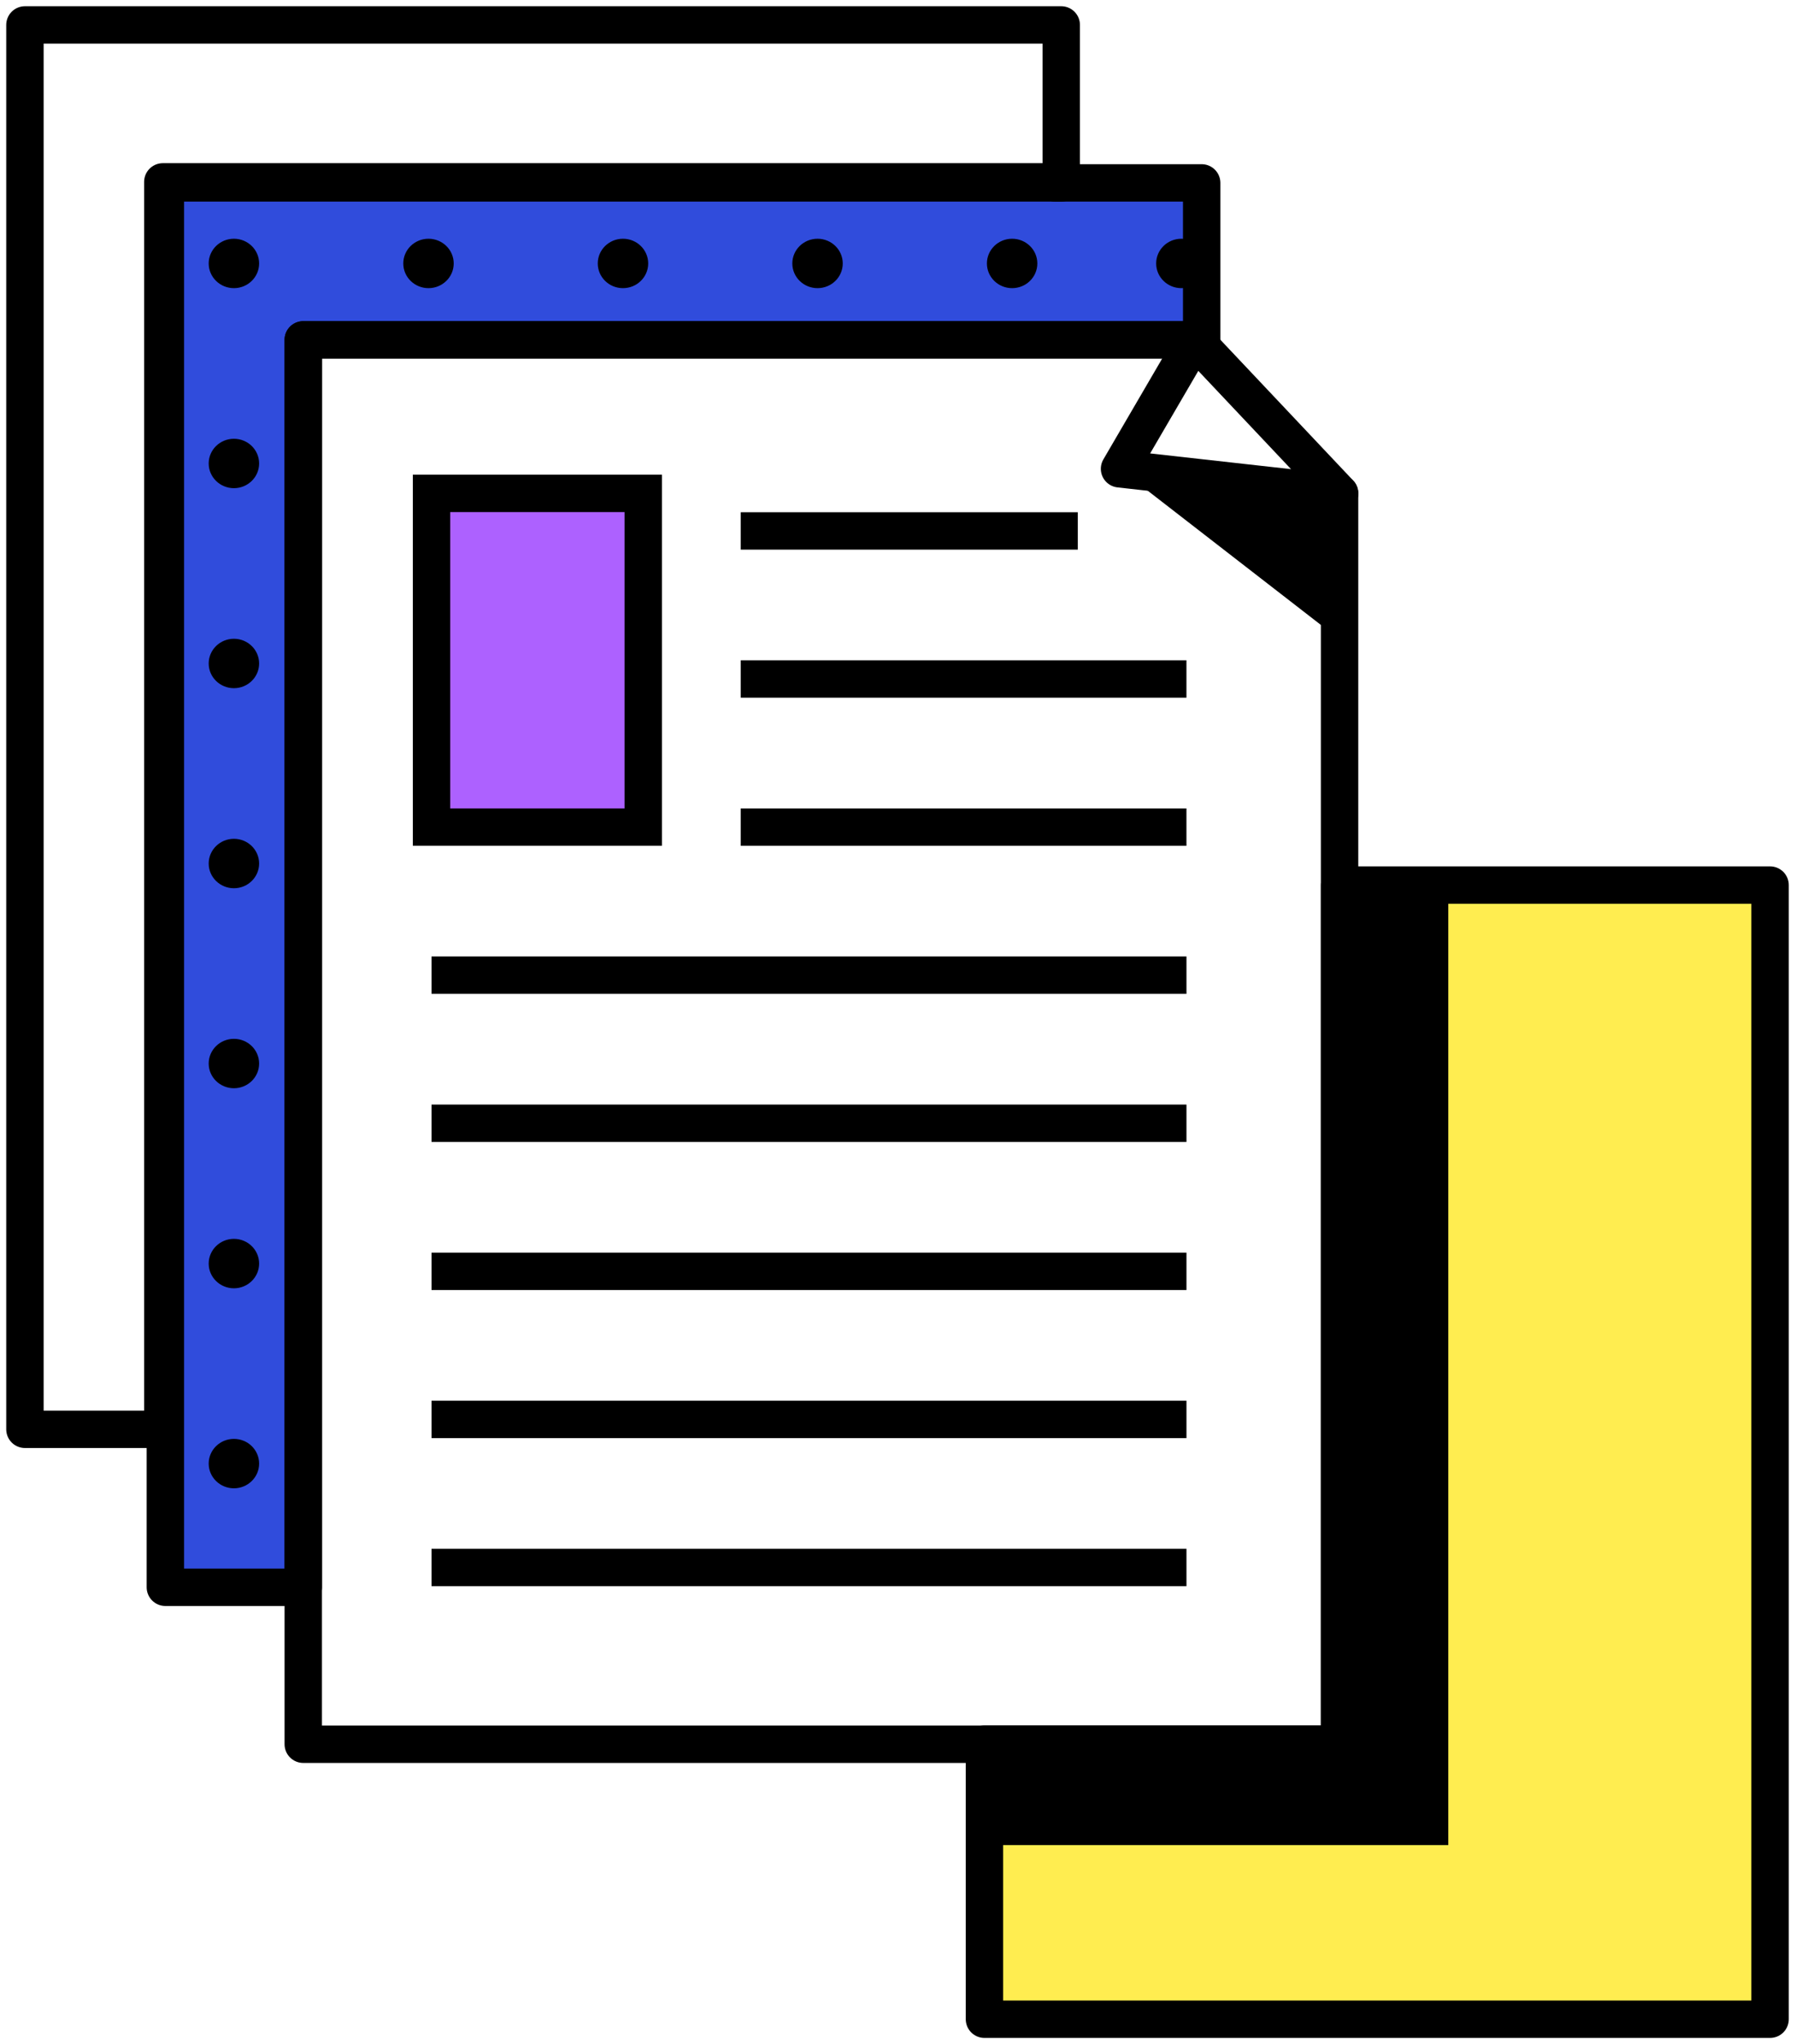
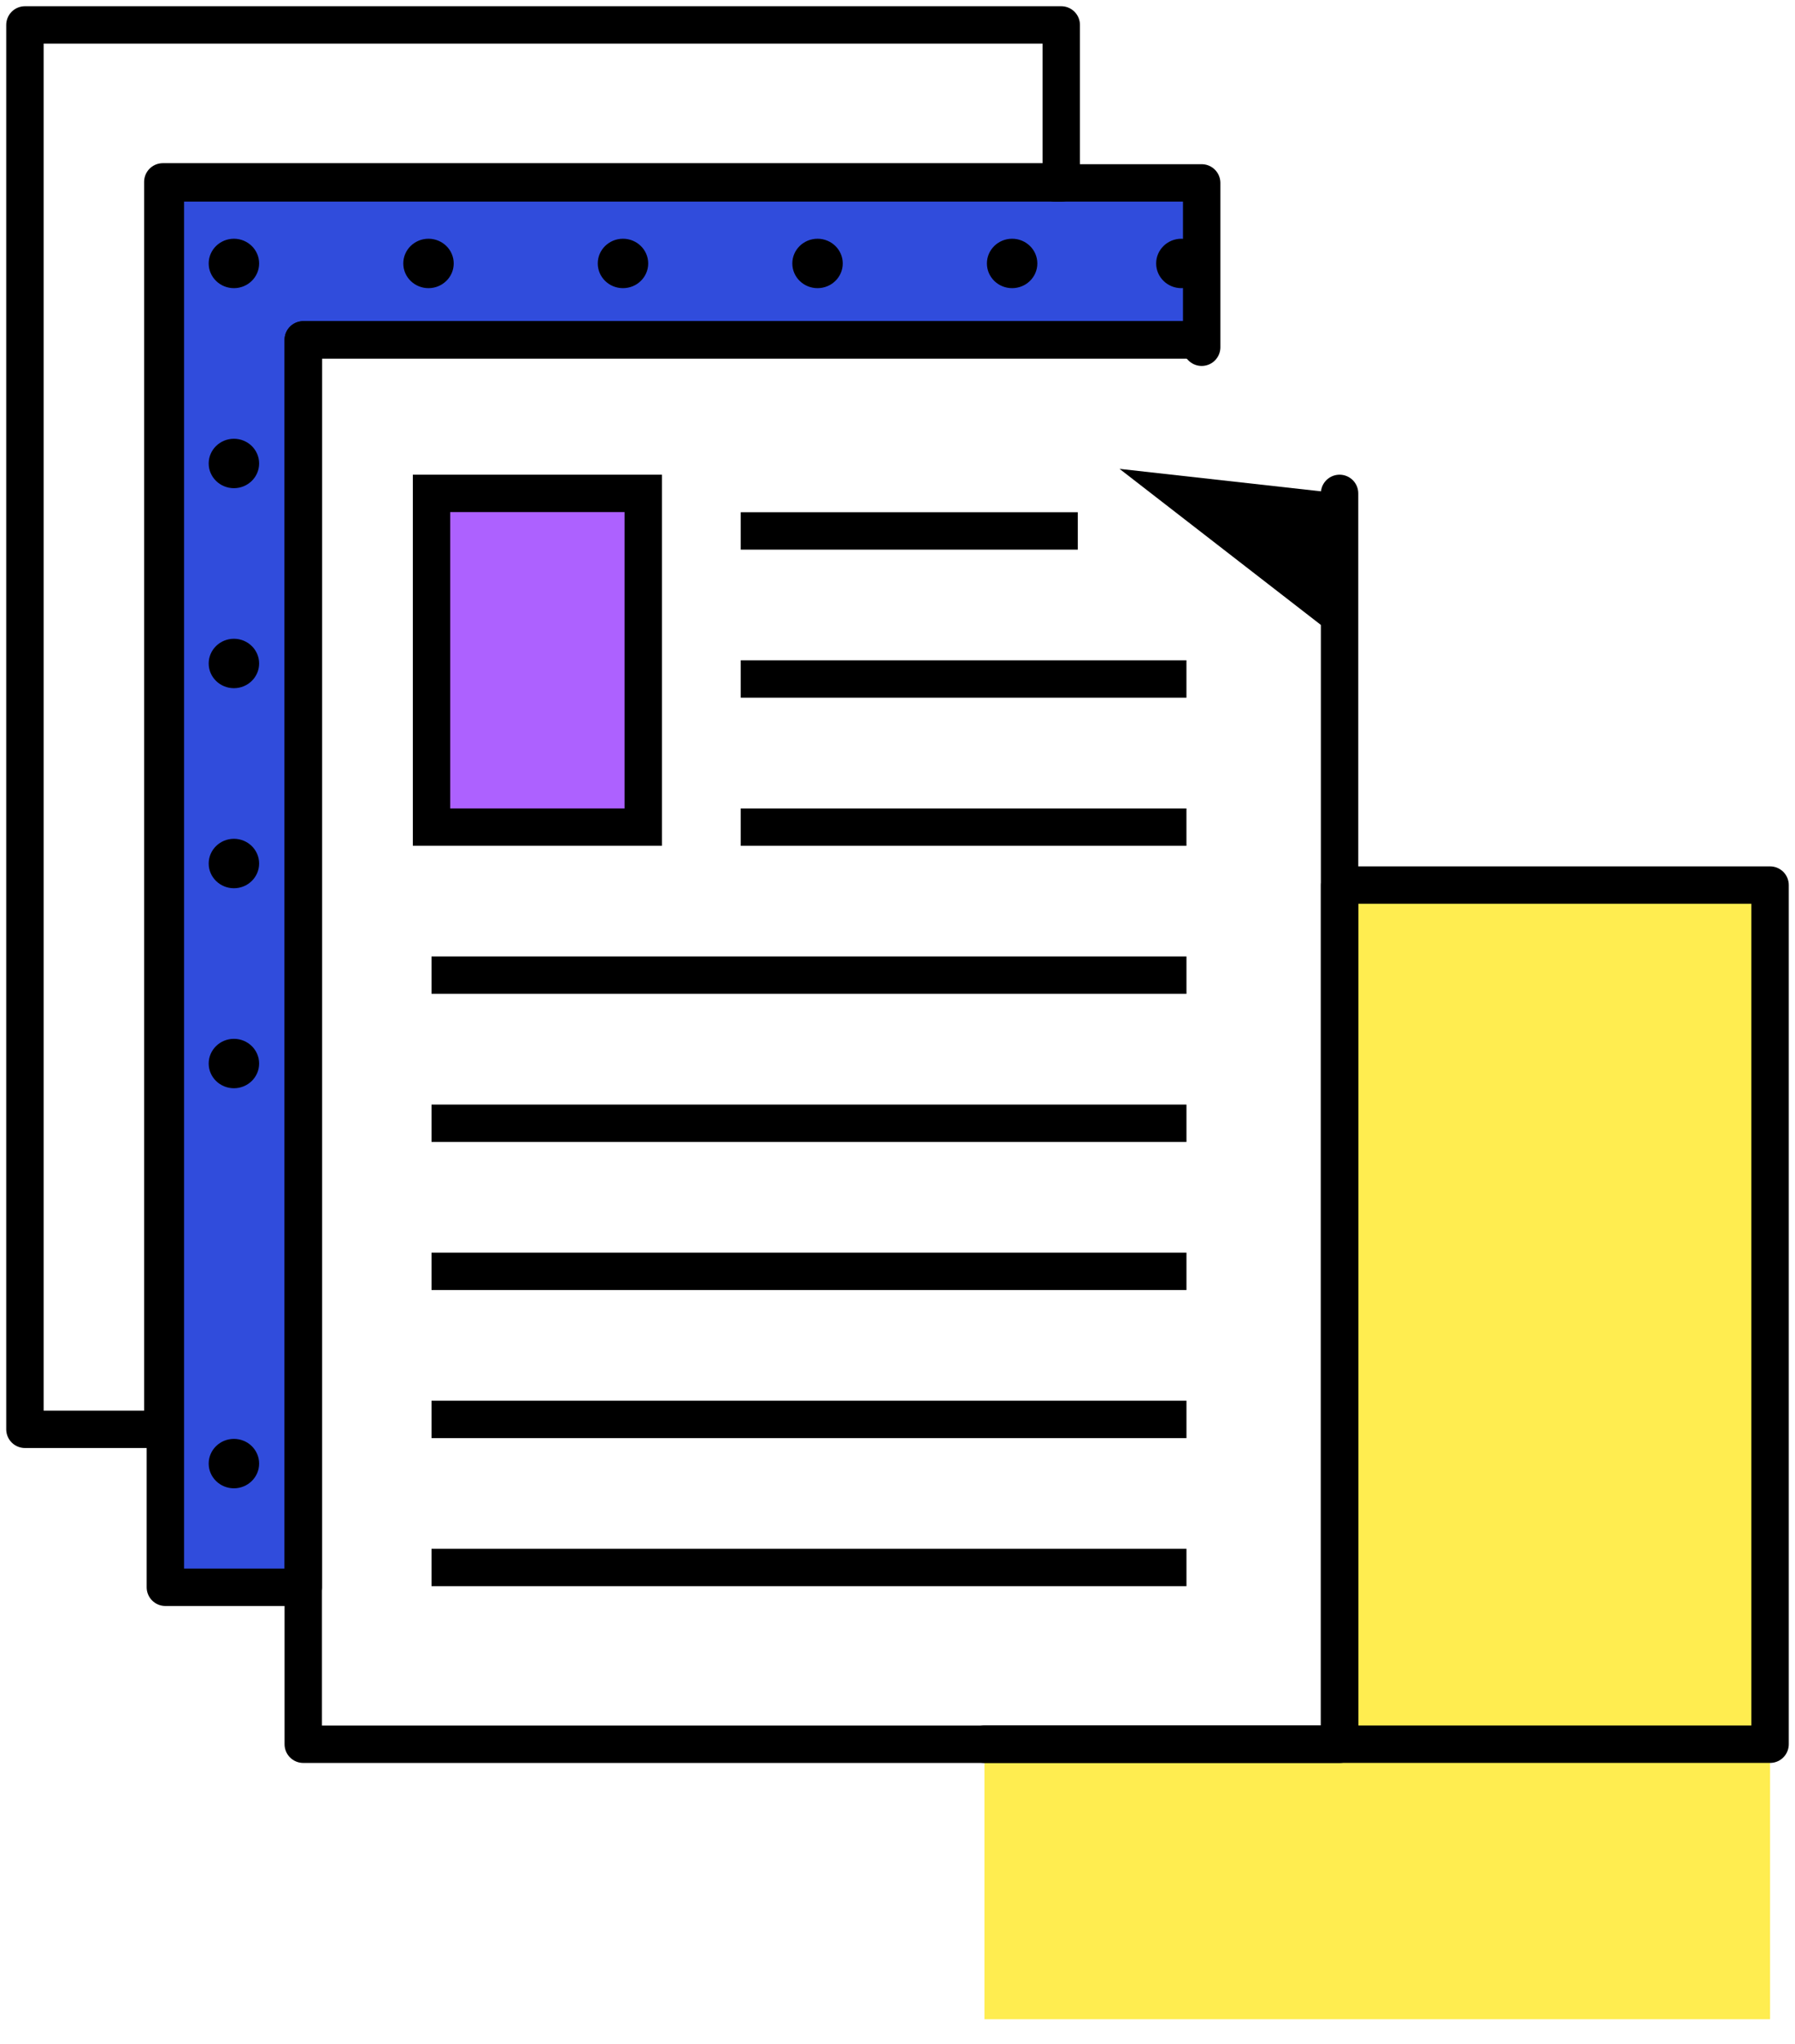
<svg xmlns="http://www.w3.org/2000/svg" width="72" height="82" viewBox="0 0 72 82" fill="none">
  <path d="M25.801 19.792H17.309V33.178H25.801V19.792Z" fill="#AD61FF" />
  <path d="M12.164 13.633H47.922L48.201 13.93V7.337H6.633V63.673H12.164V13.633Z" fill="#304CDC" />
  <path d="M53.735 35.504V69.968H39.488V81H71V35.504H53.735Z" fill="#FFED50" />
  <path d="M53.732 19.792V69.969H12.164V13.633H47.922" stroke="black" stroke-width="1.5" stroke-linecap="round" stroke-linejoin="round" />
  <path d="M12.164 13.633H47.922L48.201 13.93V7.337H6.633V63.673H12.164V13.633Z" stroke="black" stroke-width="1.5" stroke-linecap="round" stroke-linejoin="round" />
  <path d="M42.327 7.337H42.568V1H1V57.336H6.531V7.296H42.289L42.327 7.337Z" stroke="black" stroke-width="1.5" stroke-linecap="round" stroke-linejoin="round" />
-   <path d="M47.923 13.633L44.906 18.806L53.734 19.792L47.923 13.633Z" stroke="black" stroke-width="1.5" stroke-linecap="round" stroke-linejoin="round" />
  <path d="M44.906 18.808L53.734 25.651V19.793L44.906 18.808Z" fill="black" />
  <path d="M29.711 21.298H43.232" stroke="black" stroke-width="1.5" stroke-miterlimit="10" />
  <path d="M29.711 27.237H47.59" stroke="black" stroke-width="1.5" stroke-miterlimit="10" />
  <path d="M29.711 33.179H47.59" stroke="black" stroke-width="1.5" stroke-miterlimit="10" />
  <path d="M17.309 39.118H47.591" stroke="black" stroke-width="1.5" stroke-miterlimit="10" />
  <path d="M17.309 45.059H47.591" stroke="black" stroke-width="1.5" stroke-miterlimit="10" />
  <path d="M17.309 50.999H47.591" stroke="black" stroke-width="1.5" stroke-miterlimit="10" />
  <path d="M17.309 56.94H47.591" stroke="black" stroke-width="1.5" stroke-miterlimit="10" />
  <path d="M17.309 62.879H47.591" stroke="black" stroke-width="1.5" stroke-miterlimit="10" />
  <path d="M25.801 19.792H17.309V33.178H25.801V19.792Z" stroke="black" stroke-width="1.5" stroke-miterlimit="10" />
-   <path d="M53.735 35.504V69.968H39.488V81H71V35.504H53.735Z" stroke="black" stroke-width="1.5" stroke-linecap="round" stroke-linejoin="round" />
-   <path d="M39.488 74.014H58.093V35.504H53.735V69.968H39.488V74.014Z" fill="black" />
+   <path d="M53.735 35.504V69.968H39.488H71V35.504H53.735Z" stroke="black" stroke-width="1.5" stroke-linecap="round" stroke-linejoin="round" />
  <path d="M9.383 59.702C9.941 59.702 10.394 59.258 10.394 58.711C10.394 58.163 9.941 57.72 9.383 57.72C8.824 57.72 8.371 58.163 8.371 58.711C8.371 59.258 8.824 59.702 9.383 59.702Z" fill="black" />
-   <path d="M9.383 51.679C9.941 51.679 10.394 51.235 10.394 50.688C10.394 50.14 9.941 49.696 9.383 49.696C8.824 49.696 8.371 50.14 8.371 50.688C8.371 51.235 8.824 51.679 9.383 51.679Z" fill="black" />
  <path d="M9.383 43.654C9.941 43.654 10.394 43.211 10.394 42.663C10.394 42.116 9.941 41.672 9.383 41.672C8.824 41.672 8.371 42.116 8.371 42.663C8.371 43.211 8.824 43.654 9.383 43.654Z" fill="black" />
  <path d="M9.383 35.631C9.941 35.631 10.394 35.187 10.394 34.64C10.394 34.092 9.941 33.648 9.383 33.648C8.824 33.648 8.371 34.092 8.371 34.64C8.371 35.187 8.824 35.631 9.383 35.631Z" fill="black" />
  <path d="M9.383 27.606C9.941 27.606 10.394 27.163 10.394 26.615C10.394 26.068 9.941 25.624 9.383 25.624C8.824 25.624 8.371 26.068 8.371 26.615C8.371 27.163 8.824 27.606 9.383 27.606Z" fill="black" />
  <path d="M9.383 19.583C9.941 19.583 10.394 19.139 10.394 18.592C10.394 18.044 9.941 17.601 9.383 17.601C8.824 17.601 8.371 18.044 8.371 18.592C8.371 19.139 8.824 19.583 9.383 19.583Z" fill="black" />
  <path d="M47.386 11.559C47.945 11.559 48.398 11.116 48.398 10.568C48.398 10.021 47.945 9.577 47.386 9.577C46.828 9.577 46.375 10.021 46.375 10.568C46.375 11.116 46.828 11.559 47.386 11.559Z" fill="black" />
  <path d="M40.597 11.559C41.156 11.559 41.609 11.116 41.609 10.568C41.609 10.021 41.156 9.577 40.597 9.577C40.039 9.577 39.586 10.021 39.586 10.568C39.586 11.116 40.039 11.559 40.597 11.559Z" fill="black" />
  <path d="M32.793 11.559C33.351 11.559 33.804 11.116 33.804 10.568C33.804 10.021 33.351 9.577 32.793 9.577C32.234 9.577 31.781 10.021 31.781 10.568C31.781 11.116 32.234 11.559 32.793 11.559Z" fill="black" />
  <path d="M24.988 11.559C25.547 11.559 26 11.116 26 10.568C26 10.021 25.547 9.577 24.988 9.577C24.429 9.577 23.977 10.021 23.977 10.568C23.977 11.116 24.429 11.559 24.988 11.559Z" fill="black" />
  <path d="M17.187 11.559C17.746 11.559 18.199 11.116 18.199 10.568C18.199 10.021 17.746 9.577 17.187 9.577C16.629 9.577 16.176 10.021 16.176 10.568C16.176 11.116 16.629 11.559 17.187 11.559Z" fill="black" />
  <path d="M9.383 11.559C9.941 11.559 10.394 11.116 10.394 10.568C10.394 10.021 9.941 9.577 9.383 9.577C8.824 9.577 8.371 10.021 8.371 10.568C8.371 11.116 8.824 11.559 9.383 11.559Z" fill="black" />
</svg>